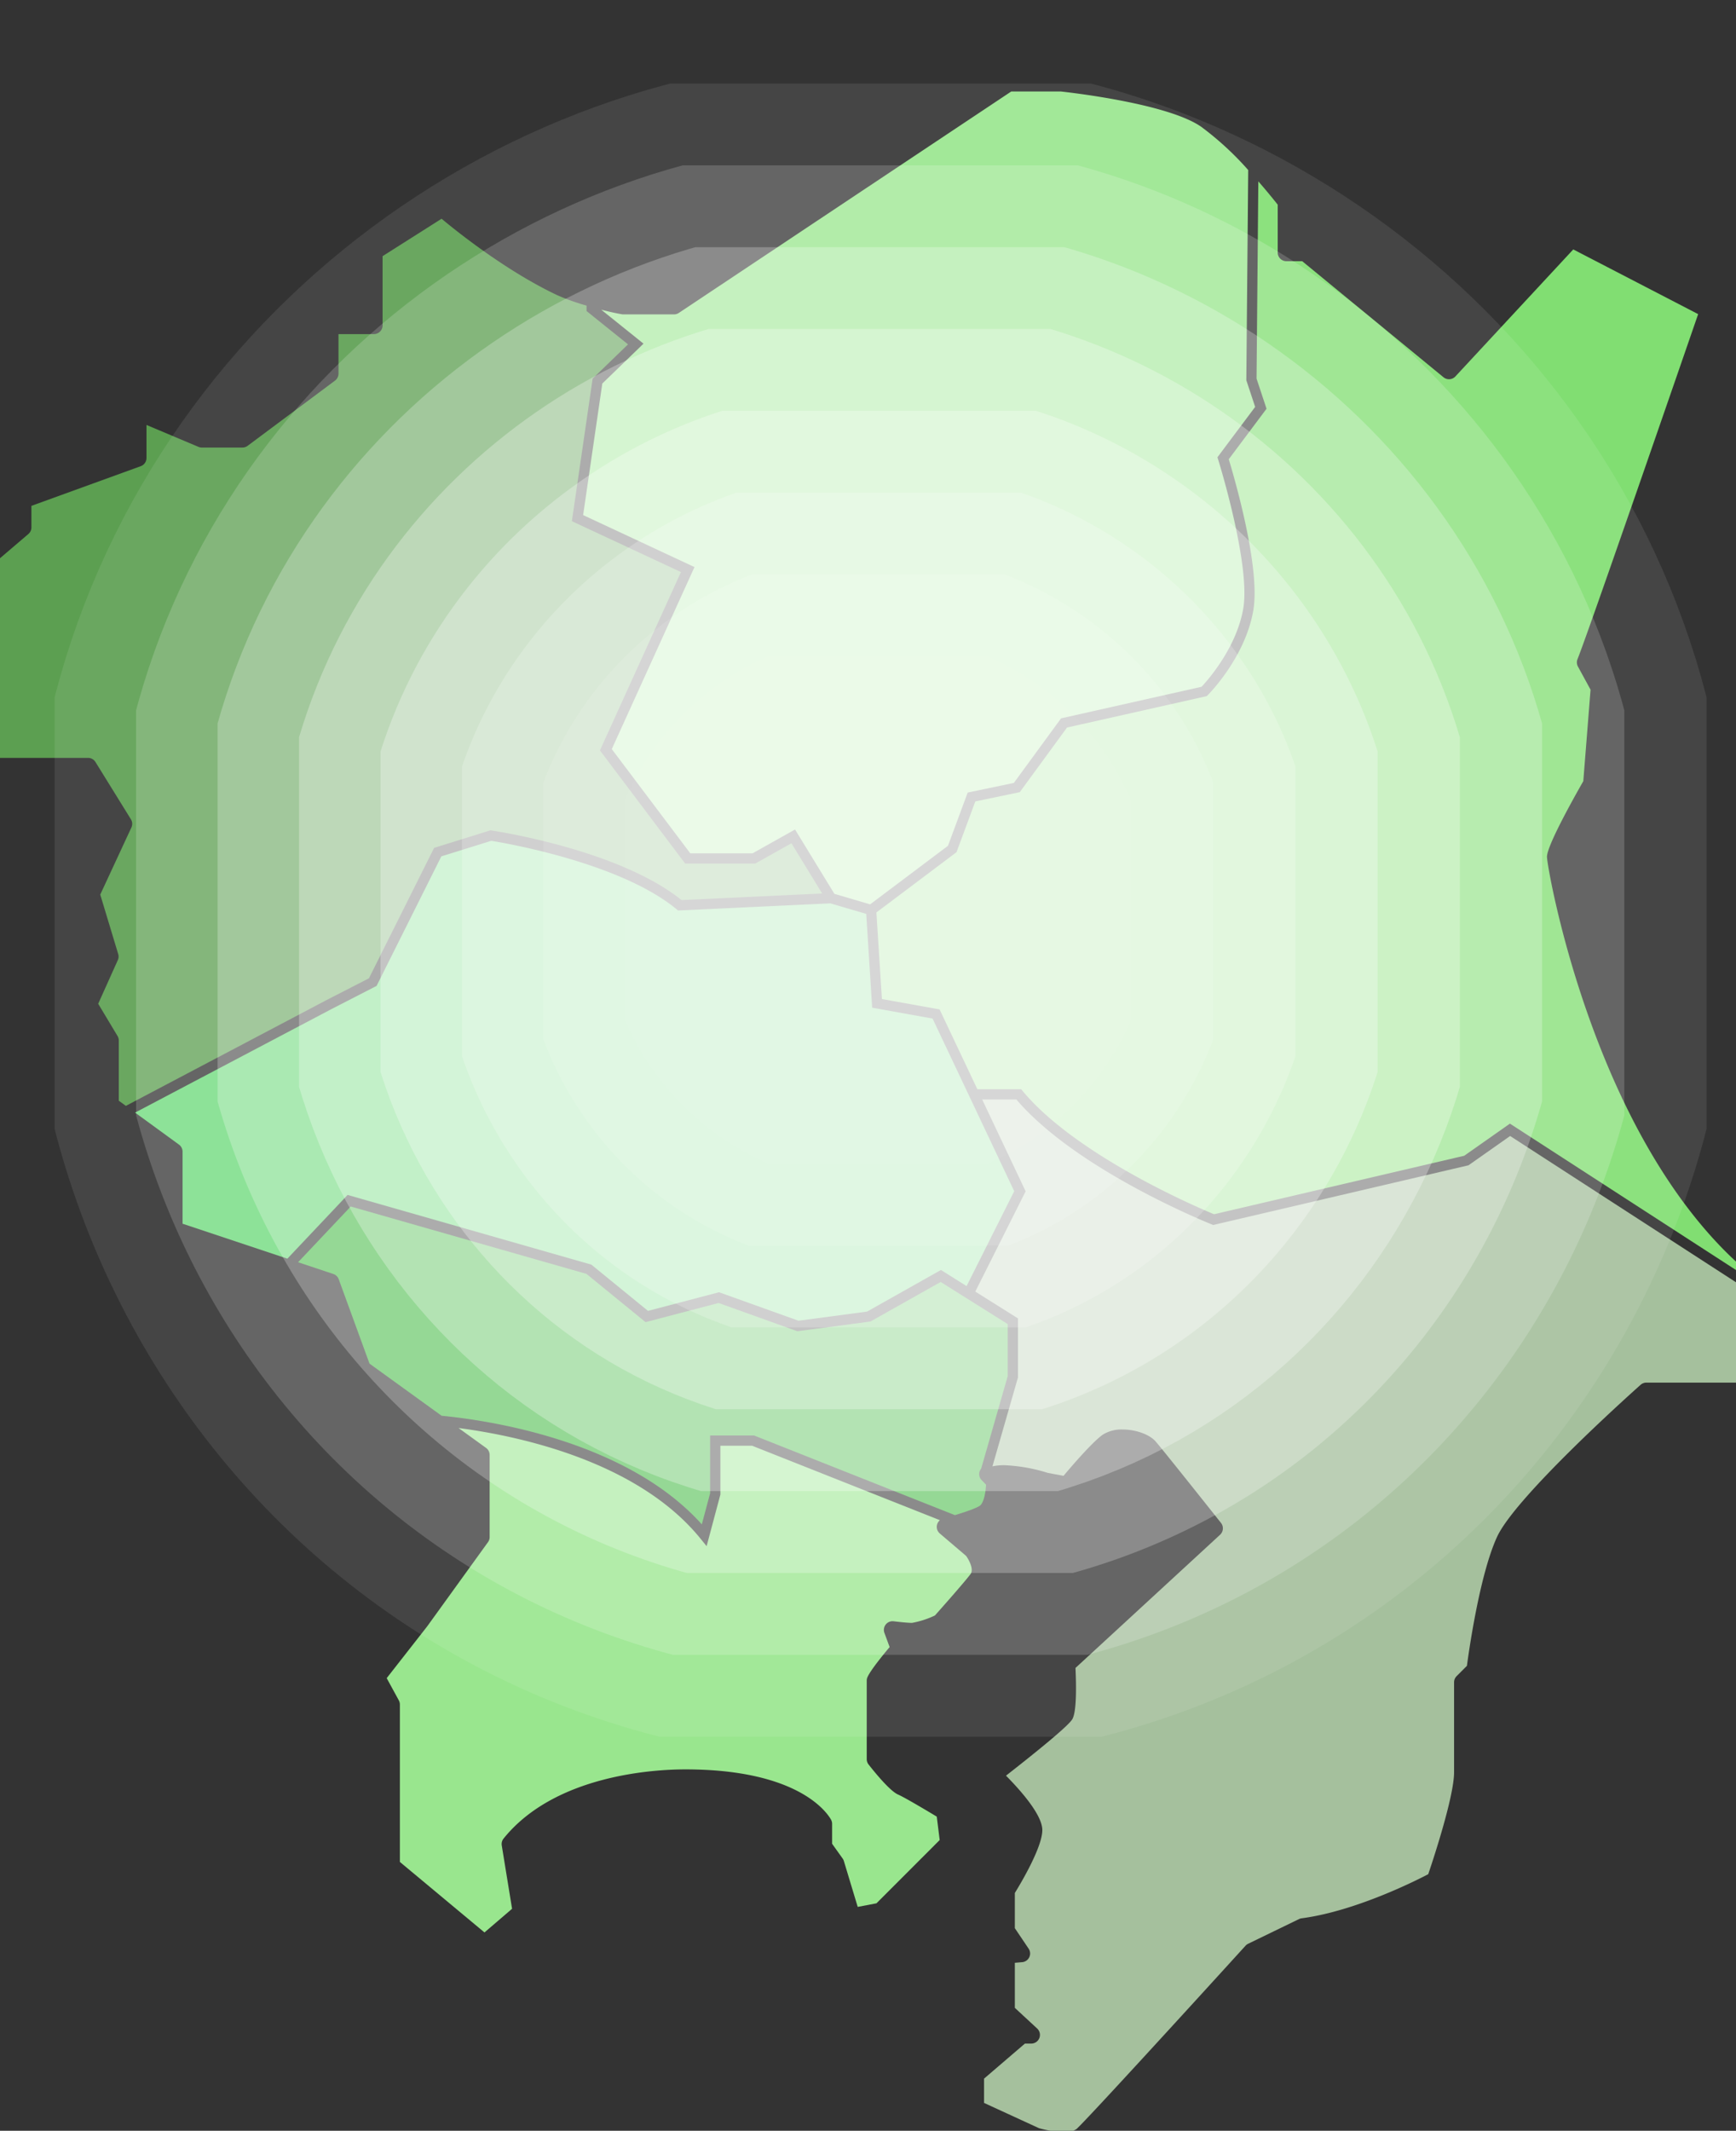
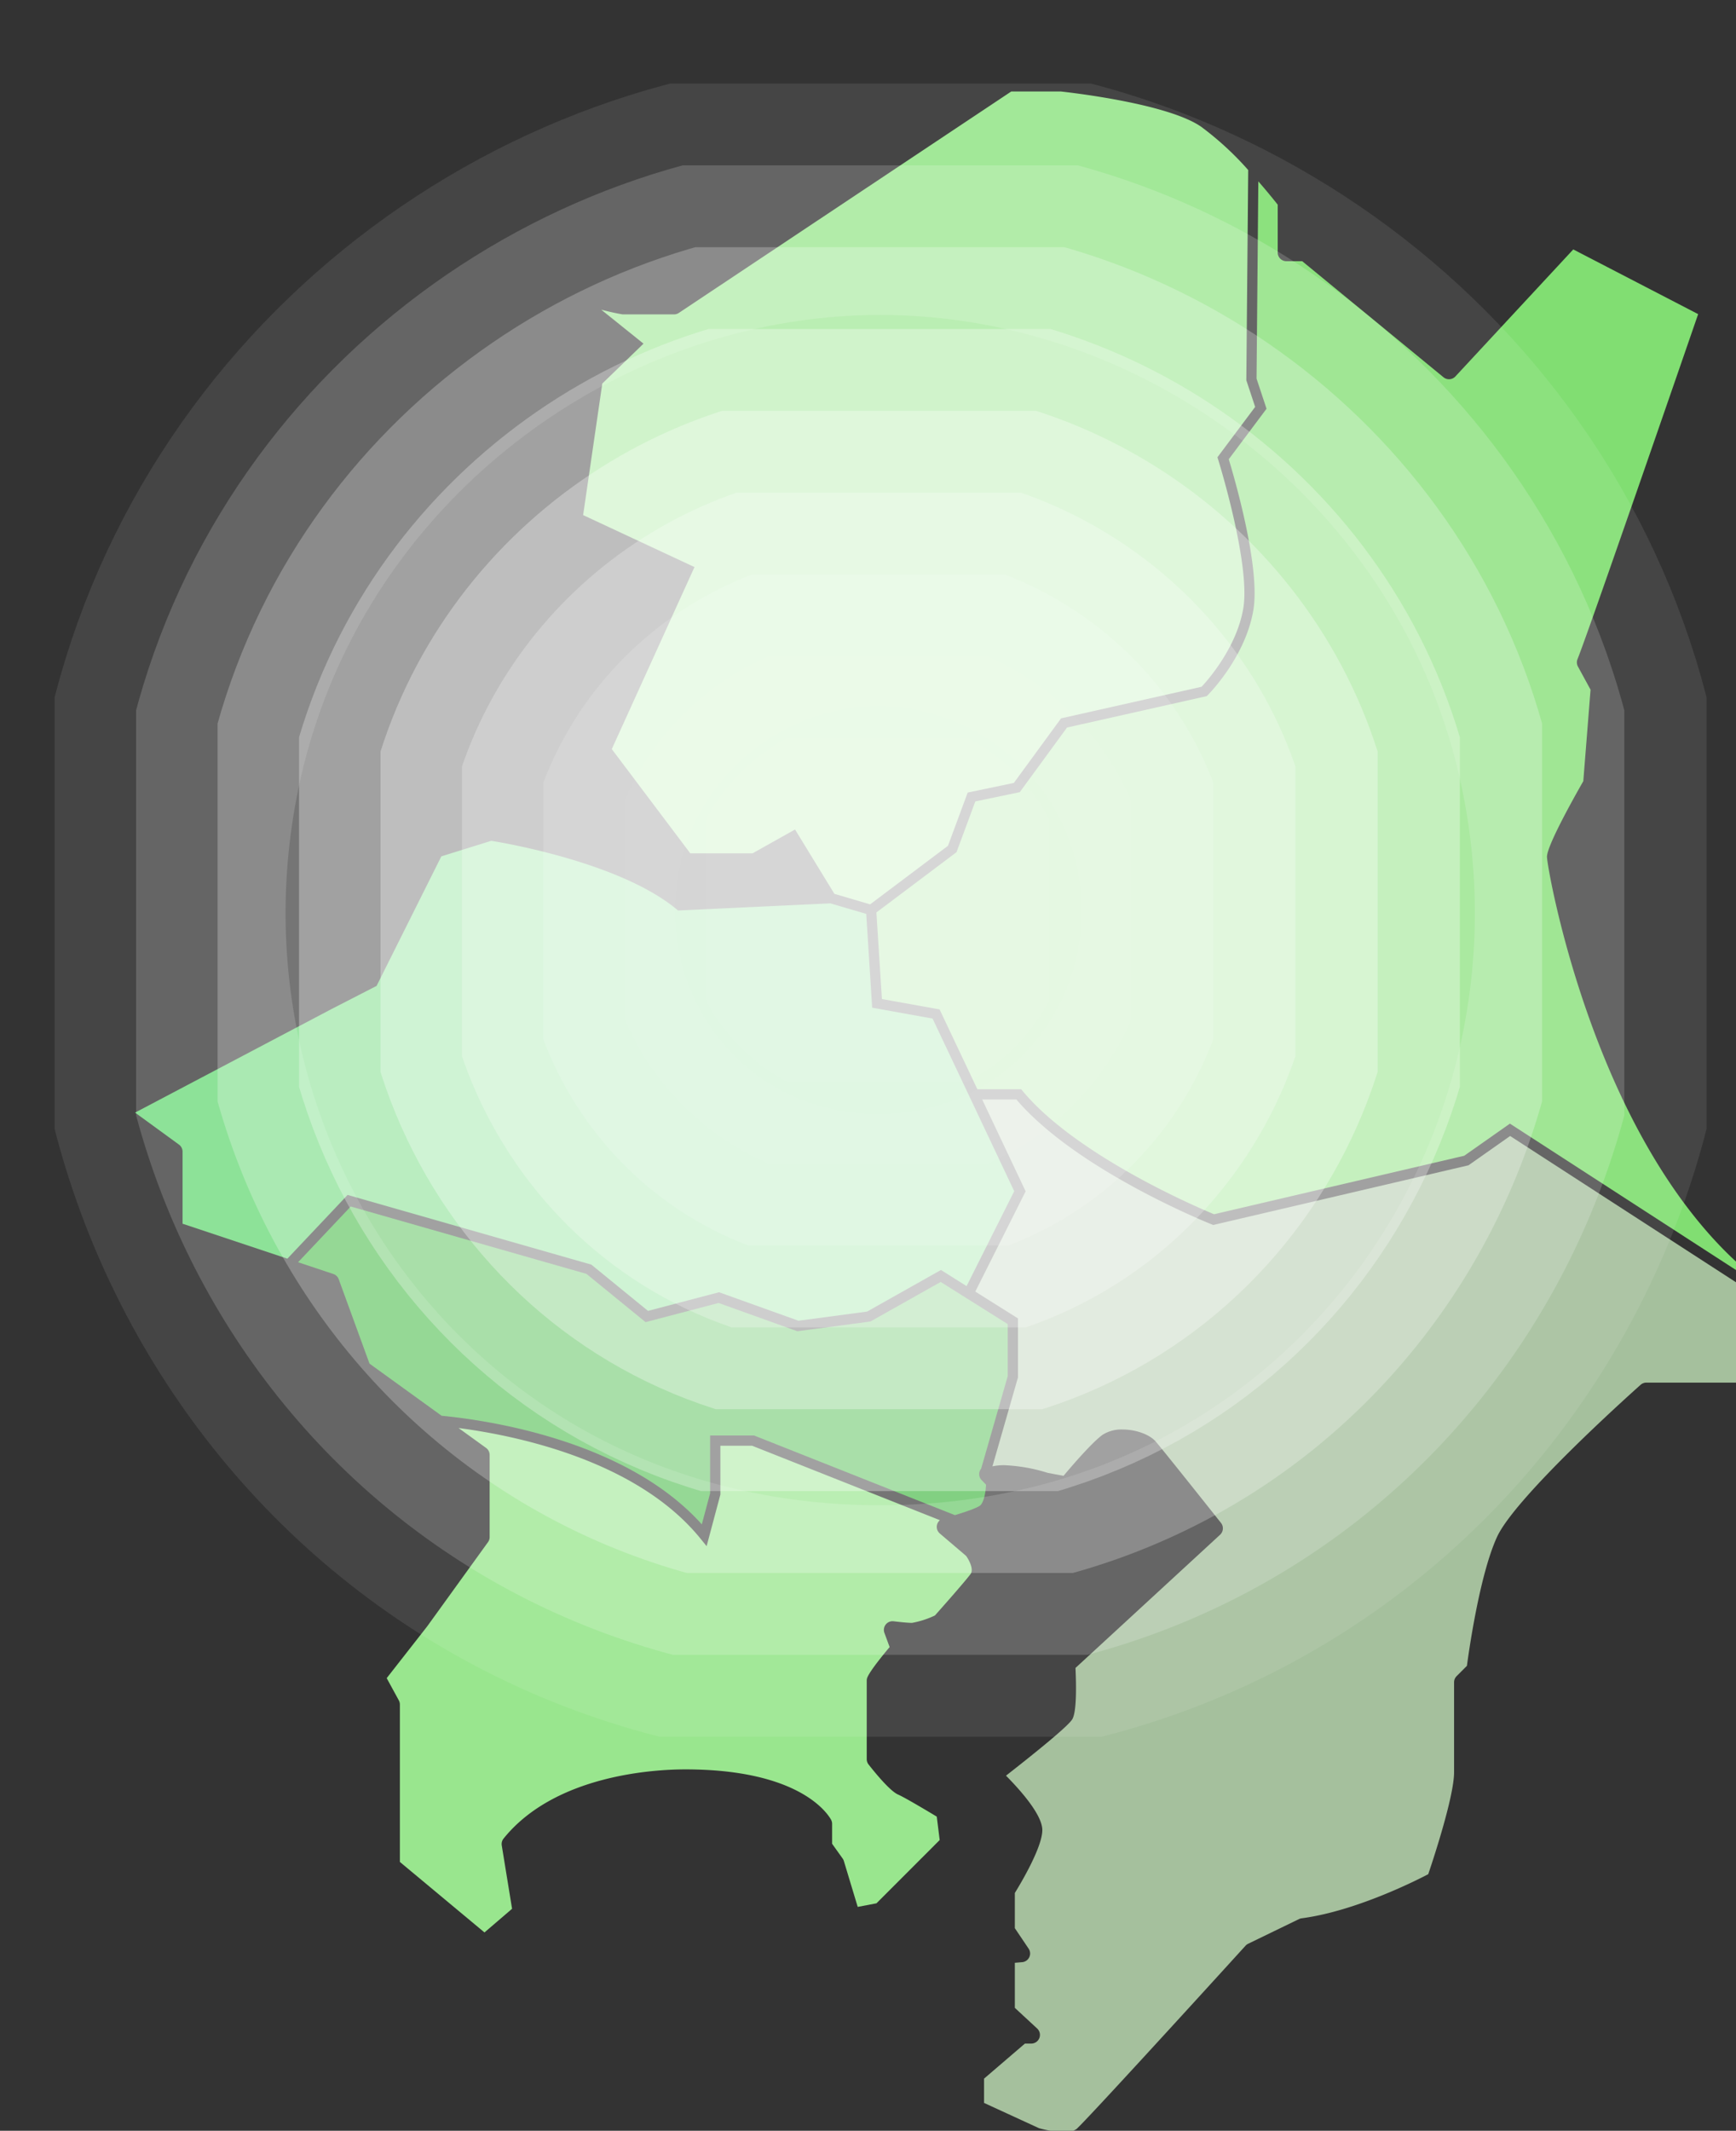
<svg xmlns="http://www.w3.org/2000/svg" width="375" height="460" viewBox="0 0 375 460">
  <rect x="0" y="0" width="375" height="460" fill="#333333" stroke="none" />
  <defs>
    <clipPath id="clip-path">
      <rect id="長方形_4076" data-name="長方形 4076" width="375" height="460" transform="translate(0 3356)" fill="#fff" stroke="#707070" stroke-width="1" />
    </clipPath>
    <clipPath id="clip-path-2">
      <rect id="長方形_3780" data-name="長方形 3780" width="396.125" height="440.533" fill="none" />
    </clipPath>
    <clipPath id="clip-path-3">
      <rect id="長方形_3359" data-name="長方形 3359" width="392.221" height="392.221" fill="none" />
    </clipPath>
    <clipPath id="clip-path-7">
      <rect id="長方形_3348" data-name="長方形 3348" width="356.849" height="356.884" fill="none" />
    </clipPath>
    <clipPath id="clip-path-8">
      <rect id="長方形_3349" data-name="長方形 3349" width="321.48" height="321.549" fill="none" />
    </clipPath>
    <clipPath id="clip-path-9">
      <rect id="長方形_3350" data-name="長方形 3350" width="286.113" height="286.213" fill="none" />
    </clipPath>
    <clipPath id="clip-path-10">
      <rect id="長方形_3351" data-name="長方形 3351" width="250.748" height="250.877" fill="none" />
    </clipPath>
    <clipPath id="clip-path-11">
      <rect id="長方形_3352" data-name="長方形 3352" width="215.388" height="215.541" fill="none" />
    </clipPath>
    <clipPath id="clip-path-12">
      <rect id="長方形_3353" data-name="長方形 3353" width="180.035" height="180.205" fill="none" />
    </clipPath>
    <clipPath id="clip-path-13">
      <rect id="長方形_3354" data-name="長方形 3354" width="144.698" height="144.869" fill="none" />
    </clipPath>
    <clipPath id="clip-path-14">
      <rect id="長方形_3355" data-name="長方形 3355" width="109.393" height="109.533" fill="none" />
    </clipPath>
    <clipPath id="clip-path-15">
      <rect id="長方形_3356" data-name="長方形 3356" width="74.198" height="74.198" fill="none" />
    </clipPath>
  </defs>
  <g id="マスクグループ_304" data-name="マスクグループ 304" transform="translate(0 -3356)" clip-path="url(#clip-path)">
    <g id="グループ_5827" data-name="グループ 5827" transform="translate(-27.49 -8.78)">
      <g id="グループ_5789" data-name="グループ 5789" transform="translate(16.078 3384.527)">
        <g id="グループ_5505" data-name="グループ 5505" clip-path="url(#clip-path-2)">
          <path id="パス_19076" data-name="パス 19076" d="M199.488,389.763l-15.345,4.026L171.9,383.8l-52.652-15.044-13.008,13.762L83.6,374.971V359.408a1.882,1.882,0,0,0-.771-1.516l-9.486-6.91,42.421-22.348,9.751-5.007L139.5,295.663l10.784-3.355c2.755.439,27.812,4.669,40.028,14.771l.33.273,32.9-1.542,7.744,2.28,1.281,20.246,13.049,2.349,17.638,37.263-10.293,20.49-5.536-3.48-15.95,8.977-14.829,1.977Z" transform="translate(-32.754 -130.535)" fill="#69d977" />
-           <path id="パス_19077" data-name="パス 19077" d="M37.074,240.054v-13a1.869,1.869,0,0,0-.268-.966l-4.183-6.968,4.237-9.42a1.876,1.876,0,0,0,.085-1.313L33.067,195.55l6.727-14.483a1.872,1.872,0,0,0-.106-1.778l-7.656-12.361a1.864,1.864,0,0,0-1.595-.888H8.578L0,149.528V132.675l17.538-14.968a1.872,1.872,0,0,0,.659-1.427v-4.652l23.62-8.566a1.881,1.881,0,0,0,1.237-1.764V94.161L54.28,98.892a1.868,1.868,0,0,0,.729.147h8.773a1.887,1.887,0,0,0,1.12-.371L83.777,84.59a1.887,1.887,0,0,0,.754-1.5V74.549h7.646a1.878,1.878,0,0,0,1.876-1.876V57.724L106.8,49.643c2.568,2.152,13.6,11.135,24.978,16.5a47.053,47.053,0,0,0,6.338,2.254v1.174l8.957,7.194-7.64,7.39-4.487,30.78,23.561,10.986-17.5,38.5,18.413,24.436h15.127l7.829-4.384,6.632,10.841-30.37,1.424c-13.459-10.835-39.9-14.854-41.026-15.021l-.25-.037-12.171,3.786-14.08,28.159L81.992,218.3,38.6,241.164Z" transform="translate(0 -22.169)" fill="#5c9f51" />
          <path id="パス_19078" data-name="パス 19078" d="M302.5,173.219l-8.5-13.89-9.184,5.143H271.37l-16.958-22.5,17.867-39.3L248.224,91.453l4.14-28.4,8.9-8.611-9.129-7.332c1.69.437,3.229.779,4.471.99a1.915,1.915,0,0,0,.318.027H267.85a1.865,1.865,0,0,0,1.038-.314L340.708,0h10.671c.9.1,22.955,2.471,30.359,7.624a65.8,65.8,0,0,1,10.153,9.34l-.407,45.385,1.908,5.748-8.148,10.874.169.541c.071.225,7.043,22.647,5.406,32.135-1.468,8.509-7.753,15.543-9,16.87l-30.354,6.819-10.2,13.939-9.968,2.079-4.261,11.494-16.818,12.644Z" transform="translate(-110.848)" fill="#99e68e" />
          <path id="パス_19079" data-name="パス 19079" d="M174.4,615.04V581.06a1.892,1.892,0,0,0-.228-.9l-2.62-4.8,8.735-11.162L193.434,546a1.861,1.861,0,0,0,.356-1.1V527.175a1.88,1.88,0,0,0-.778-1.52l-5.939-4.292c12.349,1.612,38.465,6.938,52.219,23.822l1.369,1.68,2.972-11.134V525.183h6.845l40.574,16.077a1.876,1.876,0,0,0-.017,2.873l5.676,4.835c.671.939,1.707,2.927.951,3.935-1.374,1.831-6.835,7.973-7.686,8.927a19.673,19.673,0,0,1-4.95,1.6c-.7,0-2.112-.123-3.979-.346a1.965,1.965,0,0,0-.226-.013,1.874,1.874,0,0,0-1.754,2.525l1.126,3.056c-1.6,1.9-4.212,5.121-4.811,6.551a1.823,1.823,0,0,0-.136.706v16.937a1.854,1.854,0,0,0,.4,1.157c1.668,2.12,4.717,5.785,6.395,6.5,1.155.5,5.033,2.764,8.333,4.755l.631,5.053-13.663,13.663-4.044.77-2.991-9.9a1.878,1.878,0,0,0-.268-.546l-2.272-3.181v-4.3a1.888,1.888,0,0,0-.251-.939c-1.043-1.808-7.456-10.821-31.468-10.821-6.384,0-28.081,1.078-39.25,14.937a1.885,1.885,0,0,0-.392,1.487l2.228,13.67-5.96,5.109Z" transform="translate(-76.608 -232.822)" fill="#99e68e" />
          <path id="パス_19080" data-name="パス 19080" d="M224.179,503.577c-16.36-18.244-46.62-22.532-56.207-23.447l-15.579-11.259-6.645-18.21a1.866,1.866,0,0,0-1.169-1.137l-7.614-2.538L148.34,434.95,199.261,449.5l12.764,10.416,15.771-4.137,17.022,6.1,15.784-2.1,15.173-8.539,14.486,9.1v11.223l-5.739,19.973a1.893,1.893,0,0,0-.427,1.071,1.844,1.844,0,0,0,.531,1.417l.95.985c-.112,2.23-.642,4.044-1.33,4.535-.3.218-1.434.844-5.394,2.039l-43.4-17.2h-9.481v12.47Z" transform="translate(-61.163 -194.234)" fill="#45ba45" />
          <path id="パス_19081" data-name="パス 19081" d="M499.55,238.489l-9.874,6.938-54.04,12.627c-3.207-1.326-29.614-12.527-41.334-26.592l-.332-.4h-9.464l-8.155-17.228-12.462-2.243L362.7,192.9l17.305-13.01,4.062-10.956,9.6-2,10.21-13.955,30.182-6.781.227-.227c.33-.329,8.089-8.187,9.831-18.283,1.6-9.274-4.207-29.014-5.307-32.629l8.164-10.9-2.157-6.5.382-42.59c2.075,2.375,3.608,4.3,4.189,5.033V50.432a1.876,1.876,0,0,0,1.875,1.876h3.42L485.2,77.361a1.876,1.876,0,0,0,2.565-.173l25.466-27.425,26.976,13.969c-2.855,8.271-23.83,69.01-26.055,74.477a1.87,1.87,0,0,0,.091,1.607l2.723,4.993L515.4,164.558c-2.391,4.184-7.847,13.989-7.847,16.32,0,1.334,2.631,16.714,9.131,34.887,10.706,29.936,23.941,45.794,33.186,53.835l.534,1.8Z" transform="translate(-161.972 -15.663)" fill="#81de72" />
          <path id="パス_19082" data-name="パス 19082" d="M420.412,616.126a22.287,22.287,0,0,1-5.357-.84l-11.866-5.452V604.59l8.826-7.566h1.369a1.876,1.876,0,0,0,1.275-3.253l-4.82-4.46v-9.727l1.584-.138a1.876,1.876,0,0,0,1.393-2.917l-2.977-4.42v-7.6c1.463-2.375,5.935-9.937,5.935-13.581,0-3.3-4.793-8.664-7.847-11.744,6.138-4.792,13.478-10.7,14.333-12.2.908-1.589.874-6.852.68-11.055l31.236-28.757a1.882,1.882,0,0,0,.2-2.545c-2.919-3.674-12.563-15.8-14.132-17.6-1.326-1.515-4.273-2.574-7.166-2.574a7.575,7.575,0,0,0-4.25,1.121c-2.247,1.573-6.9,7.007-8.472,8.884l-3.4-.637a36.281,36.281,0,0,0-9.4-1.66,11.817,11.817,0,0,0-2.557.25l5.514-19.193V440.47l-9.218-5.791,10.873-21.644-9.384-19.827h7.384c12.944,15.146,41,26.483,42.2,26.963l.323.129,55.141-12.883,9-6.327L568.6,434.6l1.072,3.622a1.883,1.883,0,0,0,.473.794l5.184,5.182-2.907,10.137h-26.17a1.867,1.867,0,0,0-1.247.475c-2.756,2.456-27.049,24.257-31,32.821-3.824,8.288-6.184,25.378-6.509,27.84L505.27,517.7a1.867,1.867,0,0,0-.549,1.327v19.41c0,5.408-4.831,19.811-5.583,22.019-2.028,1.067-15.5,7.97-27.353,9.522a1.852,1.852,0,0,0-.564.169l-10.985,5.327a1.858,1.858,0,0,0-.568.425c-12.721,13.978-34.731,38.045-36.537,39.591a4.16,4.16,0,0,1-2.719.641" transform="translate(-179.207 -175.593)" fill="#a5c09d" />
        </g>
      </g>
      <g id="グループ_5790" data-name="グループ 5790" transform="translate(21.681 3365.157)" opacity="0.797">
        <g id="グループ_5081" data-name="グループ 5081" clip-path="url(#clip-path-3)">
          <g id="グループ_5080" data-name="グループ 5080">
            <g id="グループ_5079" data-name="グループ 5079" clip-path="url(#clip-path-3)">
              <g id="グループ_5078" data-name="グループ 5078">
                <g id="グループ_5077" data-name="グループ 5077">
                  <g id="グループ_5076" data-name="グループ 5076" clip-path="url(#clip-path-3)">
                    <g id="グループ_5048" data-name="グループ 5048" opacity="0">
                      <g id="グループ_5047" data-name="グループ 5047">
                        <g id="グループ_5046" data-name="グループ 5046" clip-path="url(#clip-path-3)">
                          <path id="パス_17812" data-name="パス 17812" d="M381.105,168.313c20.445,108.266-57.594,216.041-178.967,216.041S2.727,276.579,23.172,168.313c16.642-88.131,95.6-148.388,178.966-148.388S364.463,80.182,381.105,168.313Z" transform="translate(-6.028 -6.028)" fill="none" stroke="#fff" stroke-miterlimit="10" stroke-width="39.848" />
                        </g>
                      </g>
                    </g>
                    <g id="グループ_5051" data-name="グループ 5051" transform="translate(17.604 17.664)" opacity="0.111">
                      <g id="グループ_5050" data-name="グループ 5050">
                        <g id="グループ_5049" data-name="グループ 5049" clip-path="url(#clip-path-7)">
                          <path id="パス_17813" data-name="パス 17813" d="M47.59,179.4c14.9-79.871,86.372-134.6,161.967-134.6s147.07,54.726,161.967,134.6c18.285,97.889-52.371,195.124-161.967,195.124S29.305,277.285,47.59,179.4" transform="translate(-31.132 -31.218)" fill="#fff" />
                          <path id="パス_17814" data-name="パス 17814" d="M47.59,179.4c14.9-79.871,86.372-134.6,161.967-134.6s147.07,54.726,161.967,134.6c18.285,97.889-52.371,195.124-161.967,195.124S29.305,277.285,47.59,179.4Z" transform="translate(-31.132 -31.218)" fill="none" stroke="#fff" stroke-miterlimit="10" stroke-width="38.947" />
                        </g>
                      </g>
                    </g>
                    <g id="グループ_5054" data-name="グループ 5054" transform="translate(35.207 35.326)" opacity="0.222">
                      <g id="グループ_5053" data-name="グループ 5053">
                        <g id="グループ_5052" data-name="グループ 5052" clip-path="url(#clip-path-8)">
-                           <path id="パス_17815" data-name="パス 17815" d="M72.008,190.481C85.16,118.869,149.151,69.674,216.975,69.674s131.816,49.2,144.968,120.807c16.125,87.511-47.149,174.207-144.968,174.207S55.883,277.991,72.008,190.481" transform="translate(-56.235 -56.406)" fill="#fff" />
                          <path id="パス_17816" data-name="パス 17816" d="M72.008,190.481C85.16,118.869,149.151,69.674,216.975,69.674s131.816,49.2,144.968,120.807c16.125,87.511-47.149,174.207-144.968,174.207S55.883,277.991,72.008,190.481Z" transform="translate(-56.235 -56.406)" fill="none" stroke="#fff" stroke-miterlimit="10" stroke-width="38.046" />
                        </g>
                      </g>
                    </g>
                    <g id="グループ_5057" data-name="グループ 5057" transform="translate(52.809 52.989)" opacity="0.333">
                      <g id="グループ_5056" data-name="グループ 5056">
                        <g id="グループ_5055" data-name="グループ 5055" clip-path="url(#clip-path-9)">
                          <path id="パス_17817" data-name="パス 17817" d="M96.426,201.565c11.406-63.353,67.912-107.016,127.967-107.016s116.562,43.664,127.968,107.016c13.965,77.133-41.926,153.29-127.968,153.29S82.461,278.7,96.426,201.565" transform="translate(-81.337 -81.595)" fill="#fff" />
                          <path id="パス_17818" data-name="パス 17818" d="M96.426,201.565c11.406-63.353,67.912-107.016,127.967-107.016s116.562,43.664,127.968,107.016c13.965,77.133-41.926,153.29-127.968,153.29S82.461,278.7,96.426,201.565Z" transform="translate(-81.337 -81.595)" fill="none" stroke="#fff" stroke-miterlimit="10" stroke-width="37.145" />
                        </g>
                      </g>
                    </g>
                    <g id="グループ_5060" data-name="グループ 5060" transform="translate(70.41 70.653)" opacity="0.444">
                      <g id="グループ_5059" data-name="グループ 5059">
                        <g id="グループ_5058" data-name="グループ 5058" clip-path="url(#clip-path-10)">
                          <path id="パス_17819" data-name="パス 17819" d="M120.842,212.65c9.661-55.093,58.683-93.226,110.968-93.226s101.308,38.132,110.968,93.226c11.806,66.755-36.7,132.373-110.968,132.373S109.037,279.4,120.842,212.65" transform="translate(-106.437 -106.785)" fill="#fff" />
                          <path id="パス_17820" data-name="パス 17820" d="M120.842,212.65c9.661-55.093,58.683-93.226,110.968-93.226s101.308,38.132,110.968,93.226c11.806,66.755-36.7,132.373-110.968,132.373S109.037,279.4,120.842,212.65Z" transform="translate(-106.437 -106.785)" fill="none" stroke="#fff" stroke-miterlimit="10" stroke-width="36.244" />
                        </g>
                      </g>
                    </g>
                    <g id="グループ_5063" data-name="グループ 5063" transform="translate(88.008 88.316)" opacity="0.556">
                      <g id="グループ_5062" data-name="グループ 5062">
                        <g id="グループ_5061" data-name="グループ 5061" clip-path="url(#clip-path-11)">
                          <path id="パス_17821" data-name="パス 17821" d="M145.258,223.734c7.915-46.833,49.453-79.436,93.968-79.436s86.053,32.6,93.968,79.436c9.646,56.377-31.48,111.456-93.968,111.456S135.613,280.11,145.258,223.734" transform="translate(-131.533 -131.973)" fill="#fff" />
                          <path id="パス_17822" data-name="パス 17822" d="M145.258,223.734c7.915-46.833,49.453-79.436,93.968-79.436s86.053,32.6,93.968,79.436c9.646,56.377-31.48,111.456-93.968,111.456S135.613,280.11,145.258,223.734Z" transform="translate(-131.533 -131.973)" fill="none" stroke="#fff" stroke-miterlimit="10" stroke-width="35.343" />
                        </g>
                      </g>
                    </g>
                    <g id="グループ_5066" data-name="グループ 5066" transform="translate(105.603 105.978)" opacity="0.667">
                      <g id="グループ_5065" data-name="グループ 5065">
                        <g id="グループ_5064" data-name="グループ 5064" clip-path="url(#clip-path-12)">
                          <path id="パス_17823" data-name="パス 17823" d="M169.673,234.818c6.17-38.574,40.223-65.645,76.969-65.645s70.8,27.071,76.969,65.645c7.486,46-26.257,90.539-76.969,90.539s-84.454-44.54-76.969-90.539" transform="translate(-156.624 -157.162)" fill="#fff" />
                          <path id="パス_17824" data-name="パス 17824" d="M169.673,234.818c6.17-38.574,40.223-65.645,76.969-65.645s70.8,27.071,76.969,65.645c7.486,46-26.257,90.539-76.969,90.539S162.187,280.817,169.673,234.818Z" transform="translate(-156.624 -157.162)" fill="none" stroke="#fff" stroke-miterlimit="10" stroke-width="34.442" />
                        </g>
                      </g>
                    </g>
                    <g id="グループ_5069" data-name="グループ 5069" transform="translate(123.19 123.642)" opacity="0.778">
                      <g id="グループ_5068" data-name="グループ 5068">
                        <g id="グループ_5067" data-name="グループ 5067" clip-path="url(#clip-path-13)">
-                           <path id="パス_17825" data-name="パス 17825" d="M194.084,245.9c4.425-30.315,30.994-51.854,59.969-51.854S309.6,215.587,314.022,245.9c5.326,35.621-21.034,69.622-59.969,69.622s-65.295-34-59.969-69.622" transform="translate(-181.704 -182.352)" fill="#fff" />
                          <path id="パス_17826" data-name="パス 17826" d="M194.084,245.9c4.425-30.315,30.994-51.854,59.969-51.854S309.6,215.587,314.022,245.9c5.326,35.621-21.034,69.622-59.969,69.622S188.758,281.523,194.084,245.9Z" transform="translate(-181.704 -182.352)" fill="none" stroke="#fff" stroke-miterlimit="10" stroke-width="33.541" />
                        </g>
                      </g>
                    </g>
                    <g id="グループ_5072" data-name="グループ 5072" transform="translate(140.761 141.305)" opacity="0.889">
                      <g id="グループ_5071" data-name="グループ 5071">
                        <g id="グループ_5070" data-name="グループ 5070" clip-path="url(#clip-path-14)">
                          <path id="パス_17827" data-name="パス 17827" d="M218.488,256.987a43.285,43.285,0,0,1,85.939,0,43.307,43.307,0,1,1-85.939,0" transform="translate(-206.761 -207.541)" fill="#fff" />
                          <path id="パス_17828" data-name="パス 17828" d="M218.488,256.987a43.285,43.285,0,0,1,85.939,0,43.307,43.307,0,1,1-85.939,0Z" transform="translate(-206.761 -207.541)" fill="none" stroke="#fff" stroke-miterlimit="10" stroke-width="32.64" />
                        </g>
                      </g>
                    </g>
                    <g id="グループ_5075" data-name="グループ 5075" transform="translate(158.277 158.967)">
                      <g id="グループ_5074" data-name="グループ 5074">
                        <g id="グループ_5073" data-name="グループ 5073" clip-path="url(#clip-path-15)">
                          <path id="パス_17829" data-name="パス 17829" d="M294.808,268.071a26.029,26.029,0,1,1-25.97-24.273,25.945,25.945,0,0,1,25.97,24.273" transform="translate(-231.74 -232.73)" fill="#fff" />
                          <path id="パス_17830" data-name="パス 17830" d="M294.808,268.071a26.029,26.029,0,1,1-25.97-24.273A25.945,25.945,0,0,1,294.808,268.071Z" transform="translate(-231.74 -232.73)" fill="none" stroke="#fff" stroke-miterlimit="10" stroke-width="31.739" />
                        </g>
                      </g>
                    </g>
                  </g>
                </g>
              </g>
            </g>
          </g>
        </g>
      </g>
    </g>
  </g>
</svg>